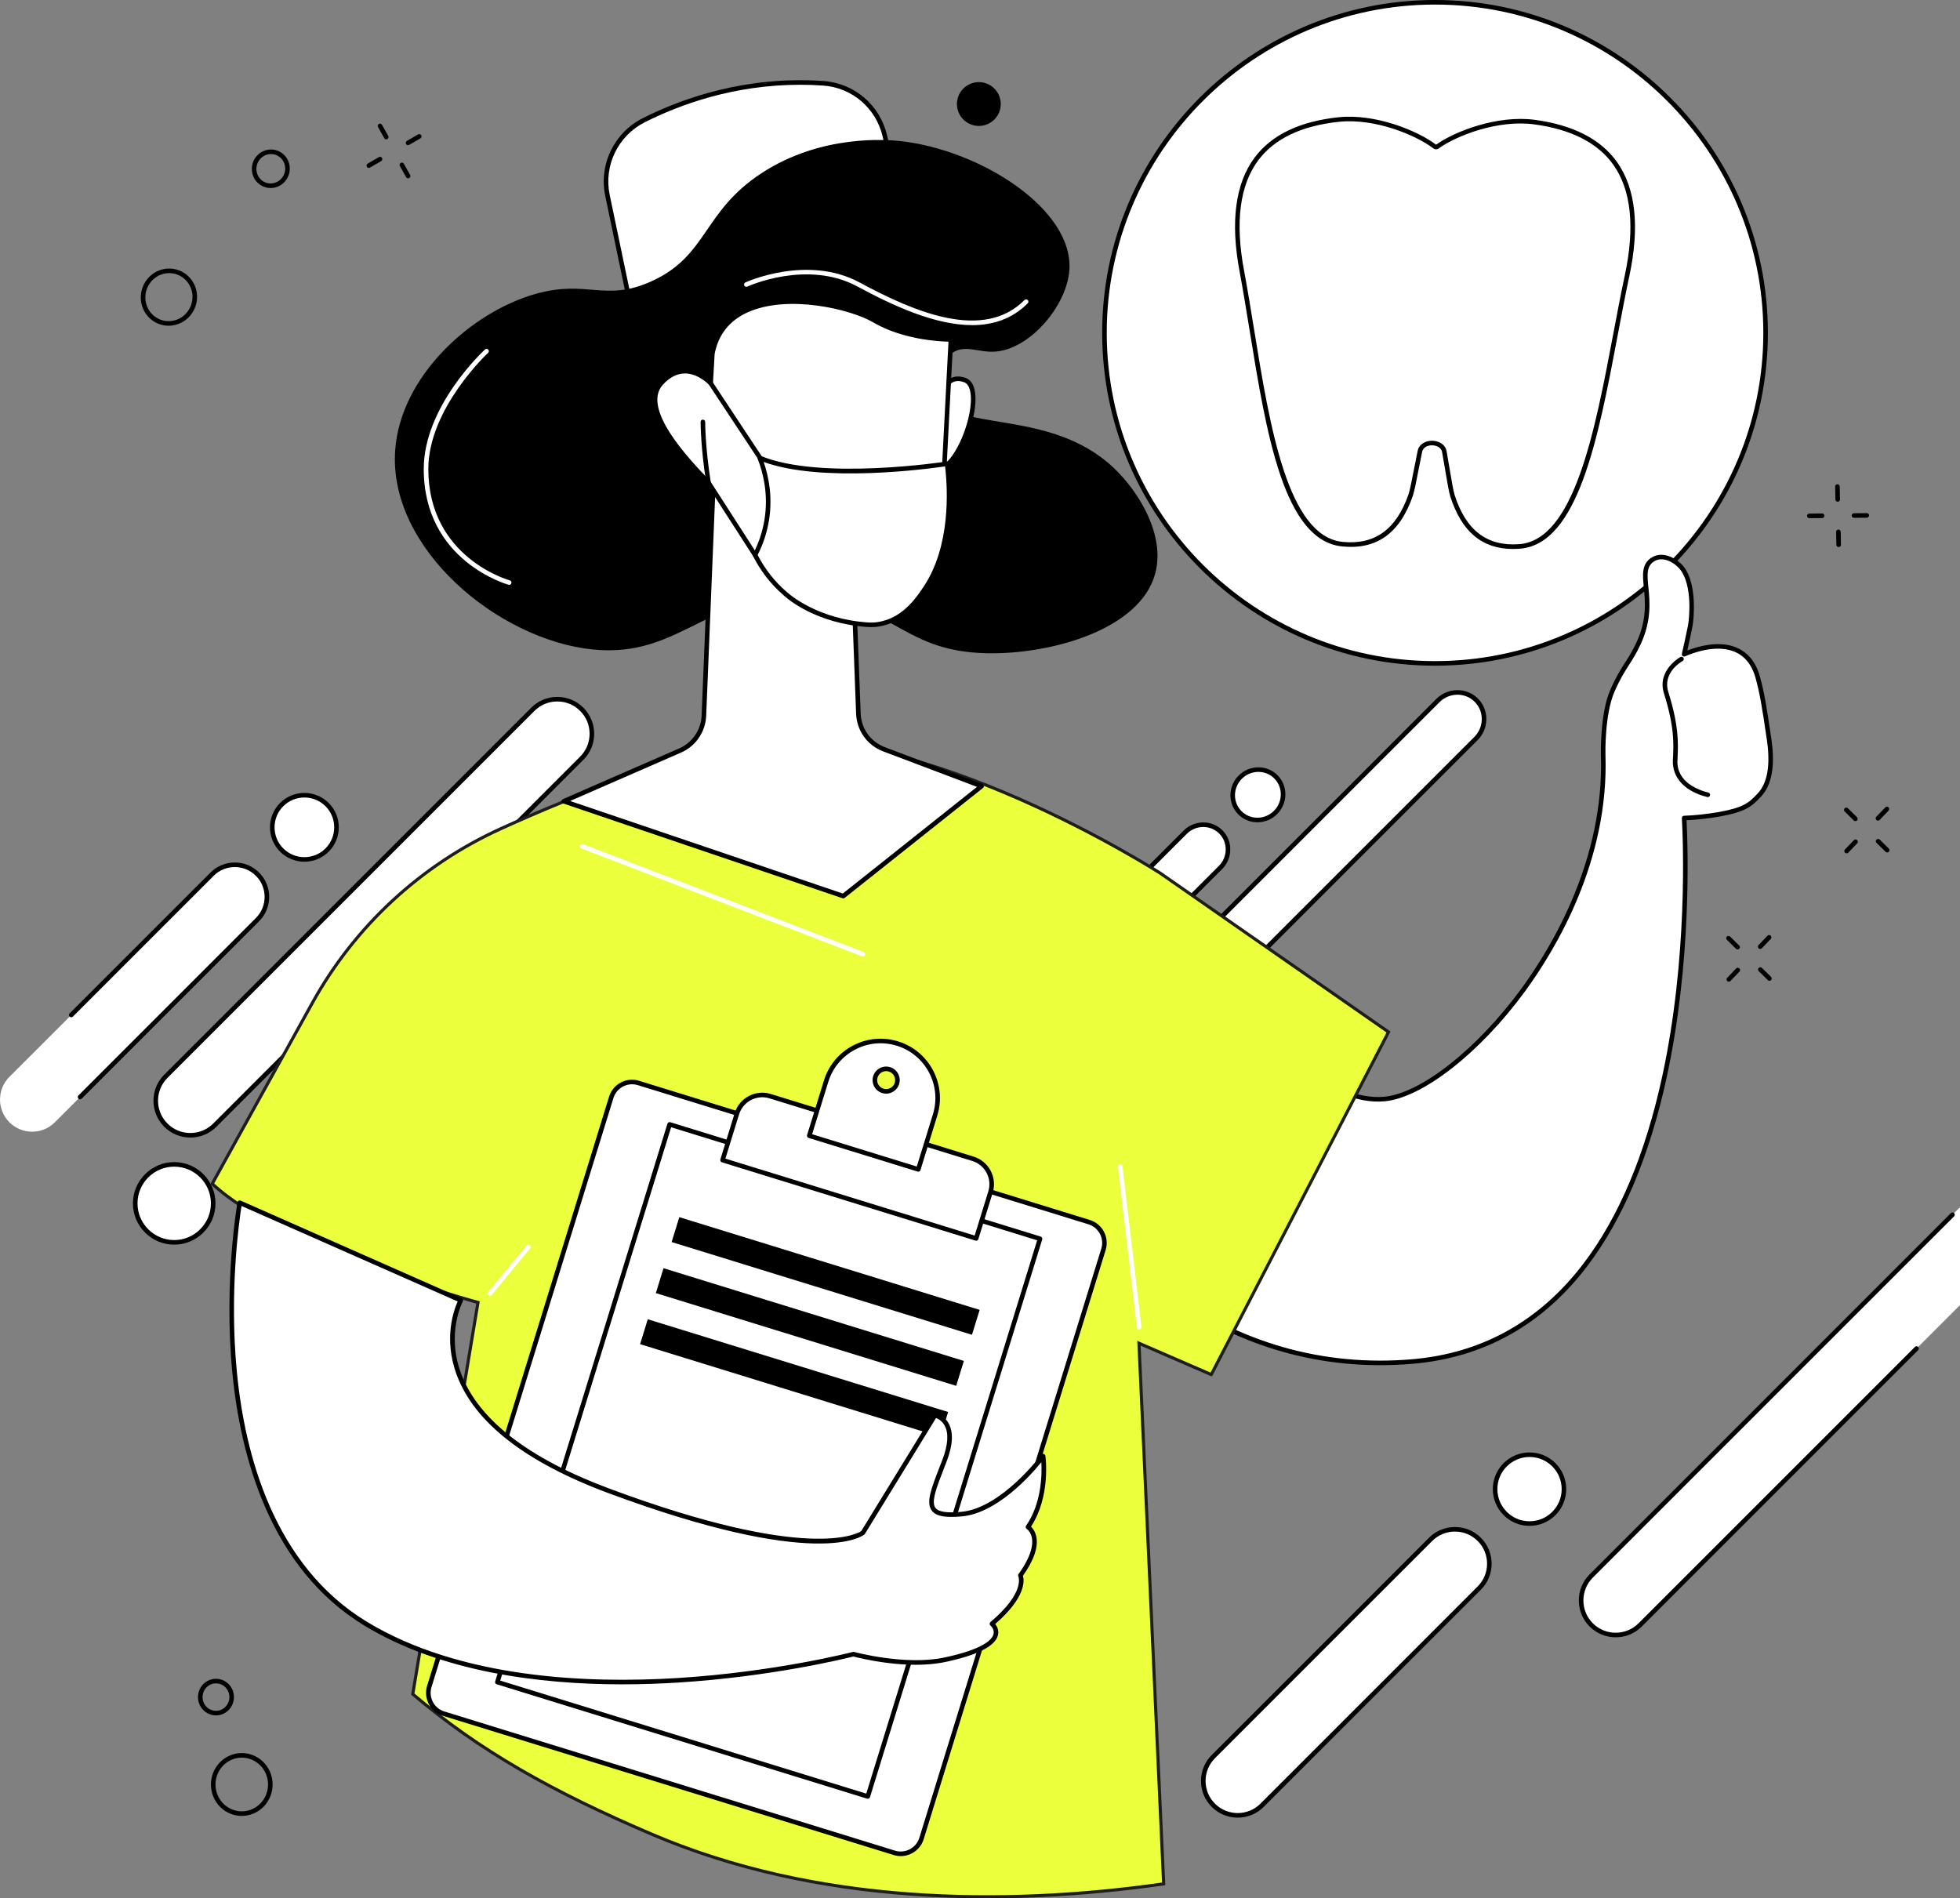
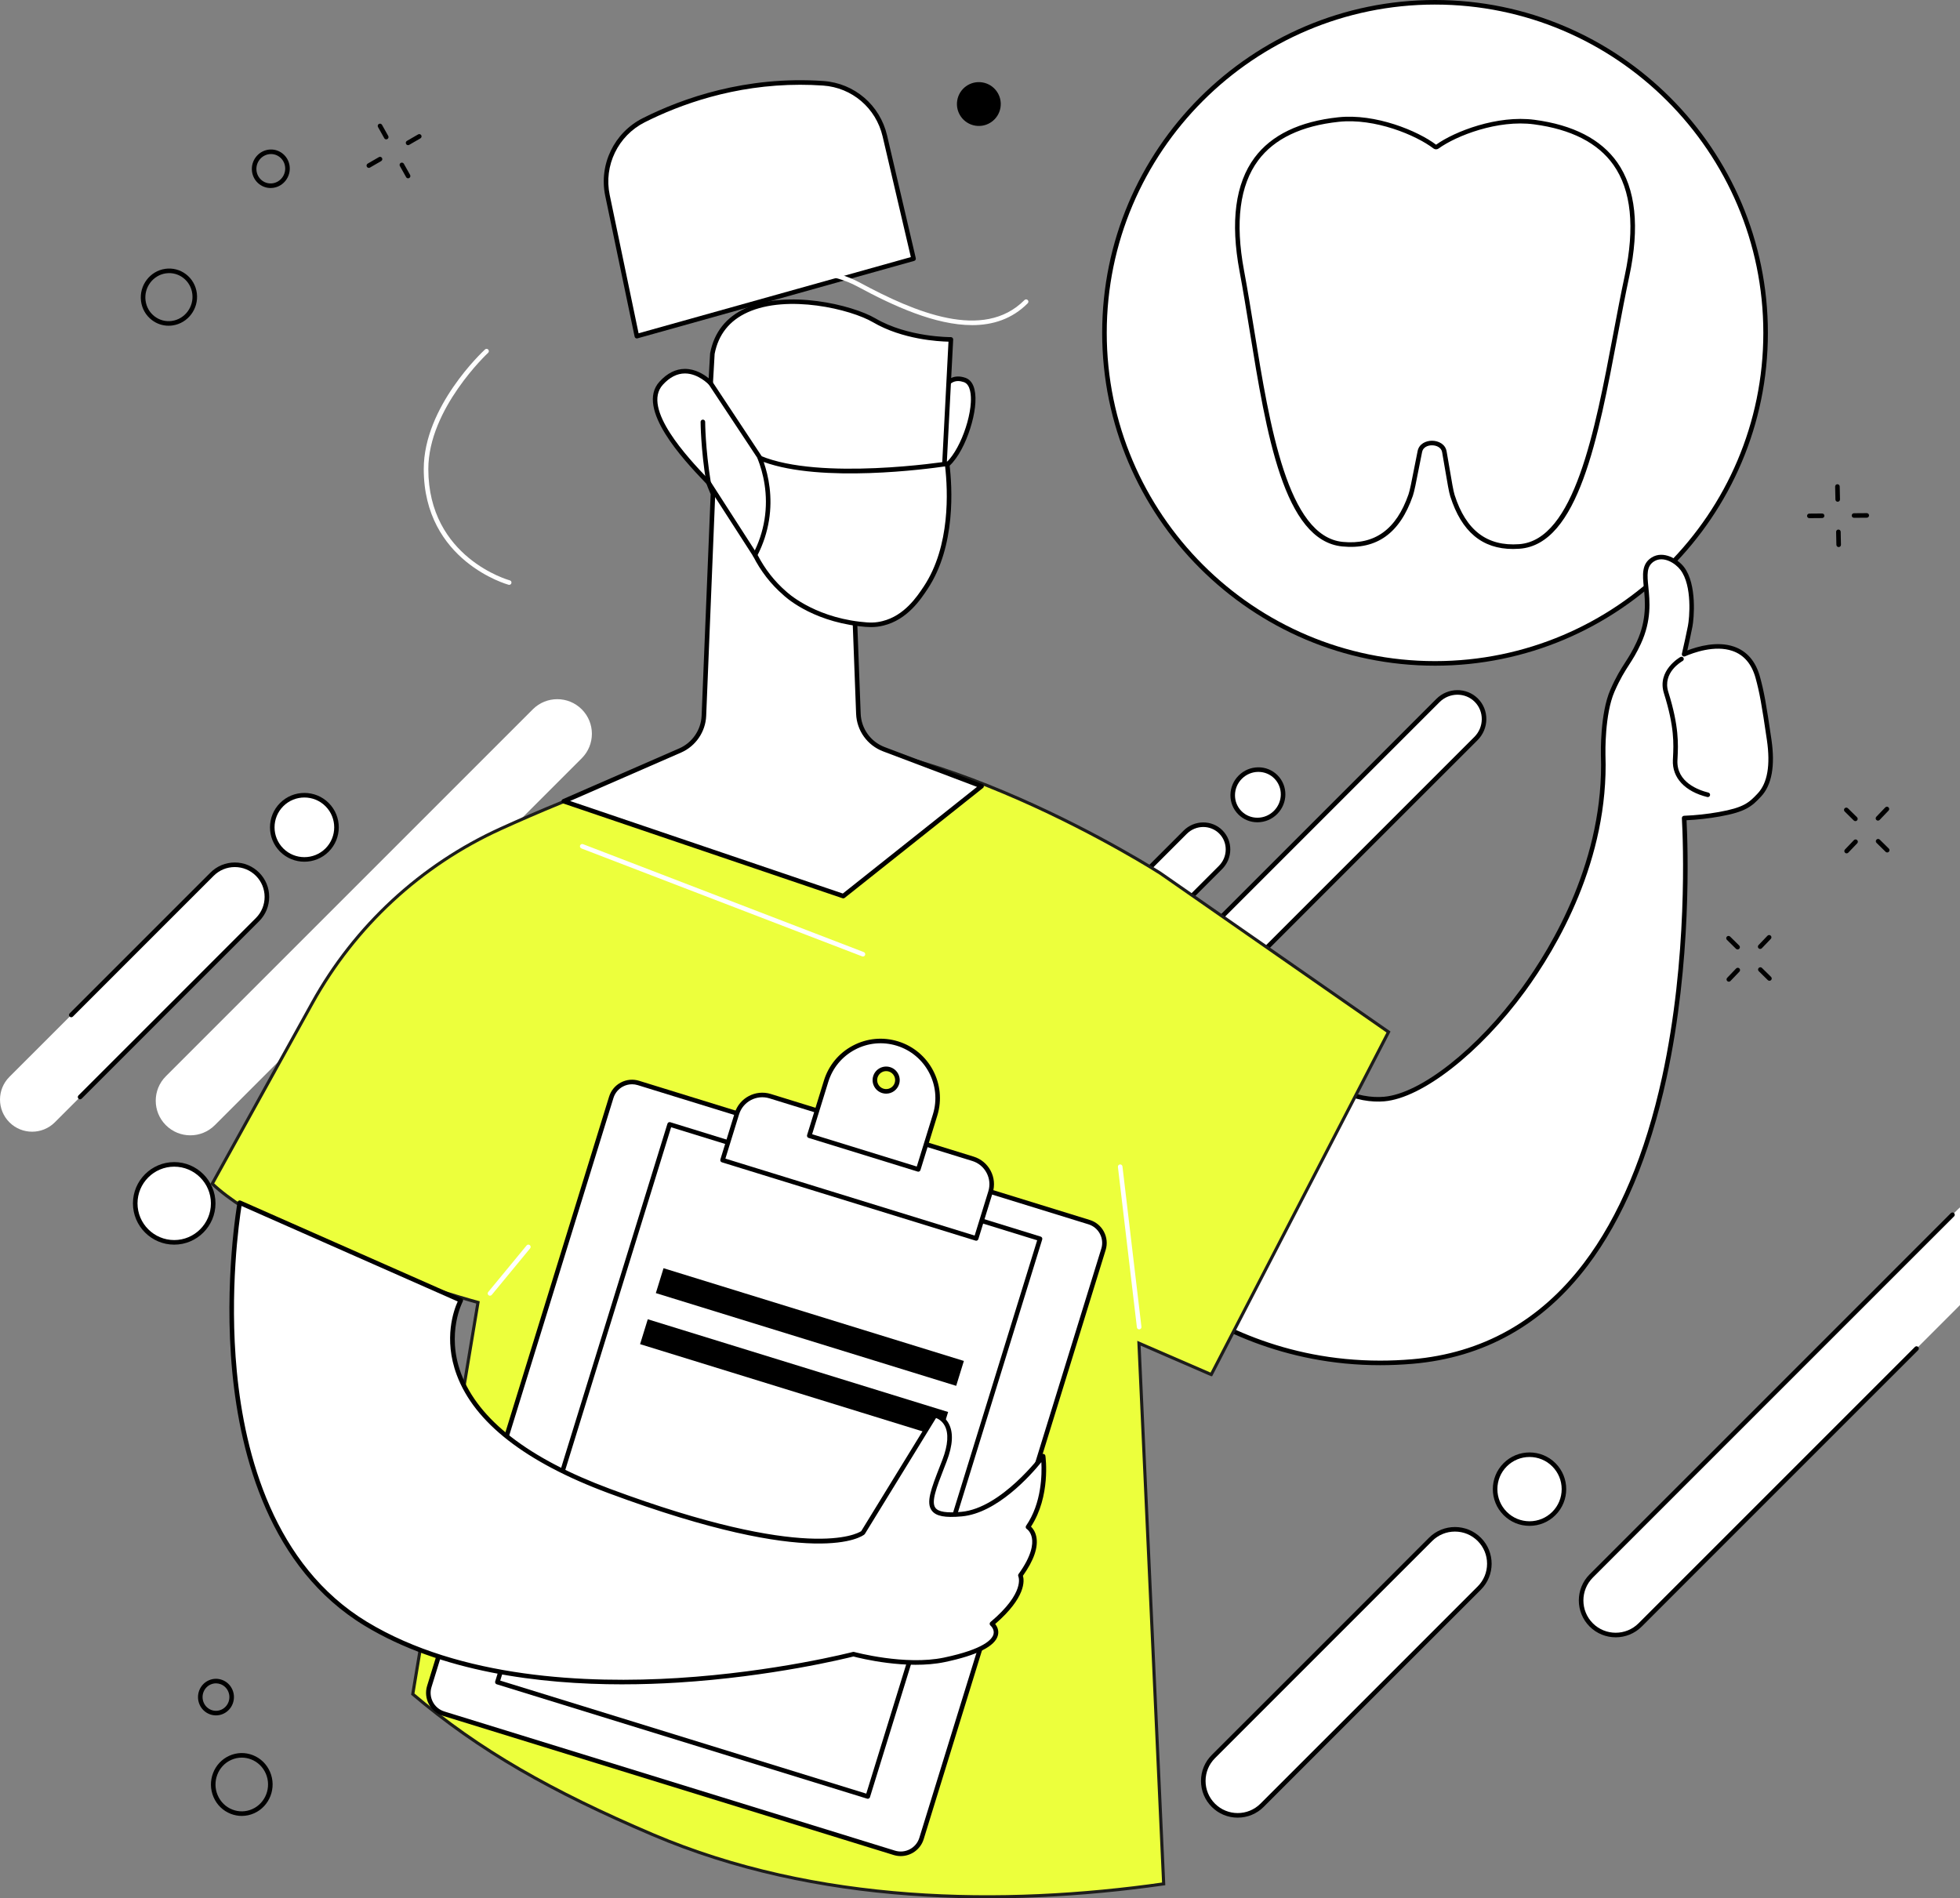
<svg xmlns="http://www.w3.org/2000/svg" id="_лой_2" viewBox="0 0 1890.89 1831.5">
  <rect x="0" y="0" width="1890.89" height="1831.5" fill="#808080" stroke="none" />
  <defs>
    <style>.cls-1{fill:#fff;}.cls-2{fill:#ecff3c;stroke:#1d1d1b;stroke-miterlimit:10;stroke-width:3px;}</style>
  </defs>
  <g id="Illustration">
    <g id="Private_dentistry">
      <g>
        <g>
          <g>
            <path class="cls-1" d="M1387.23,675.86l-280.27,280.27c-10.32,10.32-10.48,26.9-.35,37.02,10.13,10.13,26.7,9.97,37.02-.35l280.27-280.27c10.32-10.32,10.48-26.9,.35-37.02-10.13-10.13-26.7-9.97-37.02,.35Z" />
            <path d="M1124.79,1002.83c-7.18,0-14.32-2.7-19.74-8.12-10.97-10.97-10.81-28.97,.35-40.14l280.27-280.27c11.16-11.16,29.17-11.32,40.14-.35,10.97,10.97,10.81,28.97-.35,40.14l-280.27,280.27c-5.65,5.65-13.04,8.48-20.39,8.48Zm281.27-332.6c-6.22,0-12.49,2.4-17.28,7.19l-280.27,280.27c-9.44,9.45-9.6,24.66-.35,33.91,9.25,9.25,24.46,9.09,33.91-.35l280.27-280.27c9.45-9.44,9.6-24.65,.35-33.91-4.56-4.56-10.57-6.84-16.63-6.84Zm-18.84,5.63h0Z" />
          </g>
          <g>
            <g>
              <path class="cls-1" d="M1143.37,802.93l-154.8,154.8c-9.58,9.58-9.73,24.97-.33,34.37,9.4,9.4,24.79,9.25,34.37-.33l154.8-154.8c9.58-9.58,9.73-24.97,.33-34.37-9.4-9.4-24.79-9.25-34.37,.33Z" />
              <path d="M1005.13,1001.26c-6.99,0-13.53-2.69-18.44-7.6-4.97-4.97-7.67-11.61-7.6-18.7,.07-7.07,2.88-13.75,7.93-18.79l154.8-154.8c10.43-10.43,27.24-10.57,37.49-.33,4.97,4.97,7.67,11.61,7.6,18.7-.07,7.07-2.88,13.75-7.93,18.79l-154.8,154.8c-5.05,5.05-11.72,7.86-18.79,7.93-.09,0-.17,0-.26,0Zm155.73-203.4c-5.74,0-11.52,2.21-15.93,6.63l-154.8,154.8c-4.22,4.22-6.58,9.81-6.64,15.72-.06,5.9,2.18,11.41,6.31,15.54,4.13,4.13,9.64,6.3,15.54,6.31,5.91-.06,11.49-2.41,15.72-6.64l154.8-154.8c4.22-4.22,6.58-9.81,6.64-15.72,.06-5.9-2.18-11.41-6.31-15.54s-9.75-6.3-15.33-6.3Z" />
            </g>
            <g>
              <path class="cls-1" d="M1230.9,749.45c9.4,9.4,9.25,24.79-.33,34.37-9.58,9.58-24.97,9.73-34.37,.33-9.4-9.4-9.25-24.79,.33-34.37,9.58-9.58,24.97-9.73,34.37-.33Z" />
              <path d="M1213.08,793.31c-6.99,0-13.53-2.69-18.44-7.6-4.97-4.97-7.67-11.61-7.6-18.7,.07-7.07,2.88-13.75,7.93-18.79,5.04-5.05,11.72-7.86,18.79-7.93,7.02-.12,13.73,2.63,18.7,7.6,10.25,10.25,10.1,27.06-.33,37.49-5.05,5.05-11.72,7.86-18.79,7.93-.09,0-.17,0-.26,0Zm.94-48.61c-.07,0-.14,0-.22,0-5.91,.06-11.49,2.41-15.72,6.64s-6.58,9.81-6.64,15.72c-.06,5.9,2.18,11.41,6.31,15.54s9.51,6.31,15.32,6.31c.07,0,.14,0,.22,0,5.91-.06,11.49-2.41,15.72-6.64,8.71-8.71,8.86-22.73,.33-31.26-4.07-4.07-9.51-6.31-15.32-6.31Z" />
            </g>
          </g>
        </g>
        <g>
          <g>
            <path class="cls-1" d="M514.03,684.33l-354.01,354.01c-13.04,13.04-13.04,34.17,0,47.21,13.04,13.04,34.17,13.04,47.21,0l354.01-354.01c13.04-13.04,13.04-34.17,0-47.21-13.04-13.04-34.17-13.04-47.21,0Z" />
-             <path d="M183.63,1097.5c-9.11,0-18.22-3.47-25.16-10.4-13.87-13.87-13.87-36.45,0-50.32l354.01-354.01c6.72-6.72,15.66-10.42,25.16-10.42s18.44,3.7,25.16,10.42c6.72,6.72,10.42,15.66,10.42,25.16s-3.7,18.44-10.42,25.16l-354.01,354.01c-6.94,6.94-16.05,10.4-25.16,10.4Zm354.01-420.75c-8.33,0-16.16,3.24-22.05,9.13l-354.01,354.01c-12.16,12.16-12.16,31.94,0,44.09,12.16,12.16,31.94,12.15,44.09,0l354.01-354.01c5.89-5.89,9.13-13.72,9.13-22.05s-3.24-16.16-9.13-22.05c-5.89-5.89-13.72-9.13-22.05-9.13Z" />
          </g>
          <g>
            <path class="cls-1" d="M204.6,843.41L9.08,1038.93c-12.1,12.1-12.1,31.73,0,43.83,12.1,12.1,31.73,12.1,43.83,0l195.52-195.52c12.1-12.1,12.1-31.73,0-43.83-12.1-12.1-31.73-12.1-43.83,0Z" />
            <path d="M77.26,1060.61c-.56,0-1.13-.22-1.56-.65-.86-.86-.86-2.25,0-3.12l171.17-171.17c11.22-11.23,11.22-29.49,0-40.72-5.44-5.44-12.67-8.43-20.36-8.43s-14.92,2.99-20.36,8.43l-135.84,135.84c-.86,.86-2.25,.86-3.12,0s-.86-2.25,0-3.12l135.84-135.84c6.27-6.27,14.61-9.72,23.47-9.72s17.2,3.45,23.47,9.72c6.27,6.27,9.72,14.61,9.72,23.47s-3.45,17.2-9.72,23.47l-171.17,171.17c-.43,.43-.99,.65-1.56,.65Z" />
            <g>
              <circle class="cls-1" cx="293.65" cy="798.18" r="30.99" transform="translate(-462.53 408.93) rotate(-42.56)" />
              <path d="M293.65,831.36c-8.5,0-17-3.23-23.47-9.71-12.94-12.94-12.94-34,0-46.95,12.94-12.94,34-12.94,46.95,0,12.94,12.94,12.94,34,0,46.95-6.47,6.47-14.97,9.71-23.47,9.71Zm0-61.96c-7.37,0-14.75,2.81-20.36,8.42-11.22,11.23-11.22,29.49,0,40.72,11.23,11.22,29.49,11.22,40.72,0,11.22-11.23,11.22-29.49,0-40.72-5.61-5.61-12.99-8.42-20.36-8.42Z" />
            </g>
          </g>
        </g>
        <path class="cls-1" d="M1890.89,1164.86c-.6,.52-1.2,1.03-1.76,1.59l-354.01,354.01c-13.03,13.04-13.04,34.17,0,47.21,13.04,13.04,34.17,13.03,47.21,0l308.56-308.57v-94.24Z" />
        <path d="M1558.72,1579.63c-9.11,0-18.22-3.47-25.16-10.41-13.87-13.87-13.87-36.45,0-50.32l348.51-348.51c.86-.86,2.25-.86,3.12,0s.86,2.25,0,3.12l-348.51,348.51c-12.15,12.16-12.15,31.94,0,44.09,12.16,12.16,31.94,12.15,44.09,0l266.64-266.64c.86-.86,2.25-.86,3.12,0s.86,2.25,0,3.12l-266.64,266.64c-6.94,6.94-16.05,10.41-25.16,10.41Z" />
        <g>
          <g>
            <path class="cls-1" d="M1380.15,1485.15l-209.56,209.56c-12.97,12.97-12.97,34.01,0,46.98,12.97,12.97,34.01,12.97,46.98,0l209.56-209.56c12.97-12.97,12.97-34.01,0-46.98-12.97-12.97-34.01-12.97-46.98,0Z" />
            <path d="M1194.07,1753.62c-9.46,0-18.36-3.68-25.05-10.37s-10.37-15.59-10.37-25.05,3.68-18.36,10.38-25.05l209.56-209.56c13.81-13.81,36.29-13.81,50.09,0,13.81,13.81,13.81,36.28,0,50.09l-209.56,209.56c-6.69,6.69-15.59,10.37-25.05,10.37Zm209.56-276c-8.28,0-16.07,3.23-21.93,9.08l-209.56,209.56c-5.86,5.86-9.08,13.65-9.08,21.93s3.23,16.07,9.08,21.93c12.09,12.09,31.77,12.09,43.86,0l209.56-209.56c5.86-5.86,9.08-13.65,9.08-21.93s-3.23-16.07-9.08-21.93c-5.86-5.86-13.65-9.08-21.93-9.08Z" />
          </g>
          <g>
            <path class="cls-1" d="M1499.09,1413.19c12.97,12.97,12.97,34.01,0,46.98-12.97,12.97-34.01,12.97-46.98,0-12.97-12.97-12.97-34.01,0-46.98,12.97-12.97,34.01-12.97,46.98,0Z" />
            <path d="M1475.6,1472.1c-9.46,0-18.36-3.68-25.05-10.38-13.81-13.81-13.81-36.28,0-50.09,13.81-13.81,36.29-13.81,50.09,0,13.81,13.81,13.81,36.28,0,50.09-6.69,6.69-15.59,10.38-25.05,10.38Zm0-66.44c-8.28,0-16.07,3.23-21.93,9.08-5.86,5.86-9.08,13.65-9.08,21.93s3.23,16.07,9.08,21.93c5.86,5.86,13.65,9.08,21.93,9.08s16.07-3.23,21.93-9.08c5.86-5.86,9.08-13.65,9.08-21.93s-3.23-16.07-9.08-21.93c-5.86-5.86-13.65-9.08-21.93-9.08Z" />
          </g>
        </g>
      </g>
      <g>
        <g>
          <path d="M393.68,140.04c-.76,0-1.5-.39-1.91-1.1-.61-1.05-.25-2.4,.8-3.01l10.81-6.26c1.05-.61,2.4-.25,3.01,.8,.61,1.05,.25,2.4-.8,3.01l-10.81,6.26c-.35,.2-.73,.3-1.1,.3Z" />
          <path d="M355.83,161.96c-.76,0-1.5-.39-1.91-1.1-.61-1.05-.25-2.4,.8-3.01l10.81-6.26c1.06-.61,2.4-.25,3.01,.8,.61,1.05,.25,2.4-.8,3.01l-10.81,6.26c-.35,.2-.73,.3-1.1,.3Z" />
          <path d="M372.63,134.45c-.77,0-1.52-.41-1.92-1.13l-6.02-10.74c-.6-1.06-.22-2.4,.84-3,1.06-.59,2.41-.22,3,.84l6.02,10.74c.6,1.06,.22,2.4-.84,3-.34,.19-.71,.28-1.08,.28Z" />
          <path d="M393.72,172.03c-.77,0-1.52-.4-1.92-1.13l-6.02-10.74c-.6-1.06-.22-2.4,.84-3,1.06-.6,2.41-.22,3,.84l6.02,10.74c.6,1.06,.22,2.4-.84,3-.34,.19-.71,.28-1.08,.28Z" />
        </g>
        <g>
          <path d="M1811.75,791.72c-.55,0-1.1-.2-1.52-.61-.88-.84-.91-2.24-.07-3.12l8.64-9.02c.84-.88,2.24-.91,3.12-.07,.88,.84,.91,2.24,.07,3.12l-8.64,9.02c-.43,.45-1.01,.68-1.59,.68Z" />
          <path d="M1781.49,823.3c-.55,0-1.1-.2-1.52-.61-.88-.84-.91-2.24-.07-3.12l8.64-9.02c.84-.88,2.24-.91,3.12-.07,.88,.84,.91,2.24,.07,3.12l-8.64,9.02c-.43,.45-1.01,.68-1.59,.68Z" />
          <path d="M1789.97,792.2c-.56,0-1.12-.21-1.55-.63l-8.77-8.64c-.87-.85-.88-2.25-.02-3.12,.85-.87,2.25-.88,3.12-.02l8.77,8.64c.87,.85,.88,2.25,.02,3.12-.43,.44-1,.66-1.57,.66Z" />
          <path d="M1820.68,822.43c-.56,0-1.12-.21-1.55-.63l-8.78-8.64c-.87-.85-.88-2.25-.02-3.12,.86-.87,2.25-.88,3.12-.02l8.77,8.64c.87,.85,.88,2.25,.02,3.12-.43,.44-1,.66-1.57,.66Z" />
        </g>
        <g>
          <path d="M1772.9,484.07c-1.2,0-2.18-.96-2.2-2.16l-.27-12.49c-.03-1.22,.94-2.22,2.16-2.25,1.27,.01,2.22,.94,2.25,2.16l.27,12.49c.03,1.22-.94,2.22-2.16,2.25h-.05Z" />
          <path d="M1773.84,527.8c-1.2,0-2.18-.96-2.2-2.16l-.27-12.49c-.03-1.22,.94-2.22,2.16-2.25,1.23-.03,2.22,.94,2.25,2.16l.27,12.49c.03,1.22-.94,2.22-2.16,2.25h-.05Z" />
          <path d="M1745.54,499.91c-1.21,0-2.19-.97-2.2-2.19,0-1.22,.97-2.21,2.19-2.22l12.31-.1h.02c1.21,0,2.19,.97,2.2,2.19,0,1.22-.97,2.21-2.19,2.22l-12.31,.1h-.02Z" />
          <path d="M1788.63,499.57c-1.21,0-2.19-.97-2.2-2.19,0-1.22,.97-2.21,2.19-2.22l12.31-.1c1.25-.01,2.21,.97,2.22,2.19,0,1.22-.97,2.21-2.19,2.22l-12.31,.1h-.02Z" />
        </g>
        <path d="M162.65,314.25c-5.82,0-11.44-1.89-16.15-5.49-5.82-4.45-9.54-10.96-10.47-18.33-1.89-15.05,8.63-28.99,23.46-31.08,7.14-1,14.22,.85,19.94,5.22,5.82,4.45,9.54,10.96,10.47,18.33,1.89,15.05-8.63,28.99-23.46,31.08-1.27,.18-2.53,.27-3.79,.27Zm-2.54-50.54c-12.46,1.76-21.3,13.49-19.7,26.17,.78,6.19,3.89,11.65,8.77,15.38,4.78,3.65,10.69,5.2,16.64,4.36,12.46-1.76,21.3-13.49,19.71-26.16-.78-6.19-3.89-11.65-8.77-15.38-4.78-3.65-10.69-5.2-16.65-4.36Z" />
        <path d="M208.36,1654.96c-2.09,0-4.18-.39-6.19-1.17-4.37-1.7-7.81-5.03-9.69-9.39-3.84-8.89,.15-19.32,8.88-23.24,4.21-1.89,8.89-2.01,13.19-.34,4.37,1.7,7.81,5.03,9.69,9.39,3.84,8.9-.15,19.32-8.88,23.24-2.24,1.01-4.62,1.51-7,1.51Zm0-30.91c-1.77,0-3.53,.38-5.19,1.12-6.55,2.94-9.53,10.78-6.64,17.48,1.41,3.27,3.98,5.76,7.24,7.03,3.19,1.24,6.66,1.15,9.79-.25,6.55-2.94,9.53-10.78,6.64-17.48-1.41-3.27-3.98-5.76-7.24-7.03-1.49-.58-3.04-.87-4.59-.87Z" />
        <path d="M233.26,1751.96c-3.58,0-7.17-.67-10.61-2.01-7.5-2.91-13.41-8.64-16.64-16.13-6.59-15.29,.24-33.2,15.24-39.94,7.21-3.24,15.24-3.45,22.61-.59,7.5,2.92,13.41,8.64,16.63,16.13,6.6,15.29-.24,33.2-15.24,39.94-3.84,1.73-7.91,2.59-11.99,2.59Zm-.02-56.25c-3.47,0-6.93,.74-10.19,2.2-12.81,5.75-18.64,21.08-13,34.17,2.76,6.39,7.8,11.28,14.19,13.76,6.26,2.43,13.08,2.25,19.21-.5,12.81-5.75,18.64-21.08,13-34.17-2.76-6.39-7.8-11.28-14.19-13.76-2.92-1.14-5.97-1.7-9.02-1.7Zm-11.09,.19h0Z" />
        <path d="M261.05,181.39c-3.92,0-7.72-1.28-10.89-3.7-3.92-3-6.43-7.39-7.05-12.35-1.27-10.13,5.82-19.52,15.81-20.93,4.82-.68,9.59,.57,13.45,3.52,3.92,3,6.43,7.39,7.05,12.35,1.27,10.13-5.82,19.52-15.8,20.93-.86,.12-1.71,.18-2.56,.18Zm-1.53-32.62c-7.62,1.07-13.02,8.26-12.05,16.01,.48,3.78,2.38,7.12,5.36,9.4,2.91,2.23,6.52,3.18,10.16,2.66,7.62-1.07,13.02-8.26,12.05-16.01-.48-3.78-2.38-7.12-5.36-9.4-2.91-2.23-6.52-3.17-10.16-2.66Z" />
        <g>
          <path d="M1698.11,915.52c-.55,0-1.1-.2-1.52-.61-.88-.84-.91-2.24-.07-3.12l8.64-9.02c.84-.88,2.24-.91,3.12-.07,.88,.84,.91,2.24,.07,3.12l-8.64,9.02c-.43,.45-1.01,.68-1.59,.68Z" />
          <path d="M1667.86,947.1c-.55,0-1.1-.2-1.52-.61-.88-.84-.91-2.24-.07-3.12l8.64-9.02c.84-.88,2.24-.91,3.12-.07,.88,.84,.91,2.24,.07,3.12l-8.64,9.02c-.43,.45-1.01,.68-1.59,.68Z" />
          <path d="M1676.34,916c-.56,0-1.12-.21-1.55-.63l-8.77-8.64c-.87-.85-.88-2.25-.02-3.12,.85-.87,2.25-.88,3.12-.02l8.77,8.64c.87,.85,.88,2.25,.02,3.12-.43,.44-1,.66-1.57,.66Z" />
          <path d="M1707.05,946.23c-.56,0-1.12-.21-1.55-.63l-8.77-8.64c-.87-.85-.88-2.25-.02-3.12,.86-.87,2.25-.88,3.12-.02l8.77,8.64c.87,.85,.88,2.25,.02,3.12-.43,.44-1,.66-1.57,.66Z" />
        </g>
        <g>
          <circle class="cls-1" cx="168.07" cy="1160.98" r="37.62" transform="translate(-985.65 948.73) rotate(-71.34)" />
          <path d="M168.07,1200.8c-21.96,0-39.82-17.86-39.82-39.82s17.86-39.82,39.82-39.82,39.82,17.86,39.82,39.82-17.86,39.82-39.82,39.82Zm0-75.24c-19.53,0-35.41,15.89-35.41,35.41s15.89,35.41,35.41,35.41,35.41-15.89,35.41-35.41-15.89-35.41-35.41-35.41Z" />
        </g>
        <circle cx="944.3" cy="100.36" r="21.14" transform="translate(693.97 1016.39) rotate(-80.78)" />
      </g>
      <g>
        <g>
          <circle class="cls-1" cx="1384.43" cy="321.12" r="318.92" transform="translate(178.42 1072.99) rotate(-45)" />
          <path d="M1384.43,642.24c-177.07,0-321.12-144.05-321.12-321.12S1207.36,0,1384.43,0s321.12,144.05,321.12,321.12-144.05,321.12-321.12,321.12Zm0-637.84c-174.64,0-316.71,142.08-316.71,316.71s142.08,316.71,316.71,316.71,316.72-142.08,316.72-316.71S1559.06,4.41,1384.43,4.41Z" />
        </g>
        <g>
          <path class="cls-1" d="M1480.17,117.77c-33.83-4.49-74.64,10.03-93.64,23.76h-.01c-.62,.46-1.58,.44-2.19-.02h-.01c-18.64-14.23-59.06-29.79-93-26.17-59.11,6.3-113.68,37.22-93.3,146.01,20.13,107.47,31.29,257.17,97.15,263.66,40.21,3.96,57.12-22.44,65.78-47.34,2.04-5.87,5.14-24.07,8.89-42.2,2.25-10.91,21.62-10.66,23.59,.3,3.28,18.22,5.91,36.5,7.8,42.41,8.02,25.12,24.24,51.94,64.54,49.02,66.01-4.79,81.02-154.15,103.91-261.07,23.17-108.23-30.58-140.55-89.51-148.37Z" />
          <path d="M1459.7,529.64c-29.84,0-49.68-16.67-60.57-50.78-1.31-4.12-2.87-13.4-4.85-25.14-.94-5.56-1.94-11.56-3.02-17.55-.8-4.44-5.37-6.49-9.55-6.54-4.26-.11-8.8,1.87-9.72,6.29-1.23,5.97-2.4,11.94-3.48,17.48-2.28,11.68-4.07,20.91-5.49,24.99-12.56,36.12-34.81,52.09-68.07,48.81-56.43-5.56-73.18-108.66-89.38-208.36-3.26-20.04-6.33-38.97-9.72-57.09-8.96-47.82-4.08-84.72,14.49-109.67,16.27-21.86,43.44-34.96,80.75-38.93,35.98-3.84,76.73,13.11,94.36,26.45,17.98-12.88,59.15-28.77,95.01-24.01,37.2,4.93,64.02,18.73,79.72,41,17.92,25.42,21.84,62.44,11.66,110.01-3.86,18.02-7.42,36.87-11.19,56.82-18.76,99.25-38.16,201.88-94.71,205.99-2.12,.15-4.2,.23-6.23,.23Zm-78.16-104.42c.08,0,.15,0,.22,0,5.99,.08,12.59,3.25,13.83,10.16,1.08,6.01,2.09,12.02,3.03,17.6,1.87,11.12,3.48,20.72,4.7,24.53,10.92,34.21,31.3,49.74,62.28,47.49,53.17-3.86,73.11-109.34,90.7-202.41,3.78-19.98,7.34-38.85,11.21-56.92,9.92-46.32,6.23-82.17-10.95-106.55-14.96-21.23-40.77-34.41-76.7-39.17-34.8-4.61-74.75,10.87-92.04,23.35-.03,.02-.07,.05-.1,.07-1.34,.97-3.37,.94-4.75-.11-16.96-12.93-56.53-29.46-91.44-25.74-36.04,3.84-62.17,16.35-77.68,37.18-17.81,23.93-22.41,59.67-13.69,106.23,3.4,18.17,6.48,37.12,9.74,57.19,15.19,93.49,32.4,199.45,85.46,204.68,30.92,3.04,51.69-11.96,63.48-45.87,1.32-3.78,3.18-13.33,5.33-24.39,1.08-5.56,2.25-11.55,3.49-17.53,1.4-6.79,7.93-9.81,13.86-9.81Z" />
        </g>
      </g>
      <g>
        <g>
          <g>
            <g>
              <path class="cls-1" d="M1706.8,713.83c-5.03-34.55-7.18-46.37-10.99-60.24-3.93-14.29-11.92-23.6-23.76-27.68-16.72-5.76-36.9,.74-47.32,5.3,2.1-9.06,4.4-19.67,5.86-27.04,1.42-7.18,4.52-39.65-7.61-55.64-5.49-7.24-18.28-15.05-28.31-8.84-8.75,5.42-7.8,14.93-6.6,26.97,1.32,13.26,3.14,31.42-7.04,53.49-4.17,9.04-7.64,14.44-11.31,20.16-4.25,6.61-8.64,13.44-14.17,26.12-9.75,22.35-8.94,60.22-8.9,61.86,3.49,100.8-46.88,185.43-77.22,226.91-43.03,58.83-98.18,102.07-134.1,105.15-23.74,2.03-61.89-7.31-108.81-63.39-.59-.71-1.45-1.13-2.37-1.18-.92-.05-1.81,.29-2.47,.93l-172.88,168.36c-1.13,1.1-1.33,2.86-.46,4.18,.27,.41,27.22,41.02,79.14,78.83,43.2,31.47,112.19,66.84,204.03,66.84,10.03,0,20.34-.42,30.91-1.32,68.31-5.79,124.63-37.33,167.39-93.75,34.03-44.9,59.54-105.57,75.82-180.31,25.11-115.25,20.28-229.32,19.12-250.26,11.31-.44,22.71-1.67,33.9-3.67,24.5-4.37,30.16-9.43,38.8-18.73,9.78-10.52,12.92-28.36,9.33-53.02Z" />
              <path d="M1331.52,1317.1c-93.39,0-163.21-36.57-205.33-67.26-52.1-37.95-79.41-78.99-79.68-79.4-1.44-2.2-1.12-5.13,.76-6.97l172.88-168.36c1.09-1.06,2.6-1.63,4.12-1.55,1.53,.08,2.97,.8,3.95,1.97,46.31,55.35,83.71,64.6,106.93,62.61,35.33-3.03,89.82-45.9,132.51-104.26,30.17-41.25,80.26-125.39,76.8-225.53-.04-1.64-.88-39.99,9.08-62.81,5.6-12.85,10.04-19.75,14.33-26.43,3.63-5.65,7.06-10.99,11.16-19.89,9.92-21.52,8.14-39.33,6.85-52.34-1.23-12.3-2.29-22.92,7.63-29.07,11.19-6.93,25.25,1.5,31.23,9.38,12.62,16.64,9.47,50.03,8.02,57.4-1.22,6.16-3.07,14.81-4.92,22.96,10.21-3.94,28.85-9.27,44.94-3.73,12.57,4.33,21.03,14.15,25.16,29.18,3.84,13.97,6,25.84,11.05,60.5h0c3.69,25.35,.36,43.8-9.9,54.84-8.98,9.66-14.83,14.91-40.03,19.4-10.54,1.88-21.29,3.09-31.97,3.6,1.35,26.35,5.08,136.82-19.28,248.63-16.36,75.06-42,136.02-76.22,181.18-43.15,56.94-100,88.78-168.96,94.62-10.39,.88-20.85,1.33-31.1,1.33Zm-107.53-319.15c-.29,0-.56,.11-.77,.31l-172.88,168.36c-.38,.37-.44,.95-.15,1.39,.26,.4,27.18,40.81,78.59,78.26,41.6,30.3,110.53,66.42,202.74,66.42,10.12,0,20.46-.44,30.73-1.31,67.67-5.73,123.46-36.98,165.82-92.89,33.83-44.64,59.21-105.02,75.43-179.45,25-114.76,20.27-228.11,19.07-249.67-.03-.59,.17-1.17,.57-1.61,.4-.44,.95-.7,1.54-.72,11.21-.43,22.52-1.66,33.6-3.63,23.86-4.26,29.03-8.87,37.58-18.06,9.3-10.01,12.25-27.24,8.77-51.2h0c-5.01-34.44-7.16-46.21-10.94-59.97-3.72-13.55-11.24-22.36-22.35-26.19-17.03-5.87-37.65,1.71-45.72,5.23-.76,.33-1.65,.21-2.29-.32-.64-.53-.93-1.38-.74-2.19,2.13-9.21,4.43-19.8,5.84-26.97,1.38-6.99,4.43-38.54-7.21-53.89-5-6.59-16.53-13.79-25.39-8.29-7.59,4.7-6.74,13.16-5.57,24.88,1.35,13.52,3.2,32.02-7.23,54.63-4.23,9.18-7.74,14.64-11.45,20.42-4.2,6.54-8.54,13.29-14.01,25.81-9.57,21.94-8.75,59.34-8.72,60.92,3.51,101.44-47.14,186.56-77.64,228.26-43.38,59.31-99.18,102.92-135.69,106.05-24.27,2.06-63.16-7.37-110.69-64.18-.2-.23-.48-.38-.79-.39-.02,0-.04,0-.06,0Z" />
            </g>
            <path d="M1647.59,769c-.18,0-.35-.02-.53-.06-21.54-5.31-33.95-18.61-33.17-35.58l.12-2.45c.65-13.2,1.46-29.62-8.73-62.01-6.99-22.22,15.64-34.92,15.87-35.05,1.07-.58,2.4-.19,2.99,.87,.59,1.06,.2,2.4-.87,2.99-.81,.44-19.69,11.11-13.79,29.86,10.43,33.13,9.56,50.71,8.93,63.55l-.12,2.43c-.96,21.2,20.54,28.81,29.83,31.1,1.18,.29,1.9,1.49,1.61,2.67-.25,1-1.15,1.68-2.14,1.68Z" />
          </g>
          <path class="cls-2" d="M1168.54,1326.15l171.03-330.5-220.18-153.2s-231.86-149.08-390.31-124.69c-80,12.32-173.22,48.72-245.92,81.75-77.08,35.02-140.79,93.98-181.8,168.05l-96.6,174.47c67.51,63.2,256.37,114.52,256.37,114.52l-62.91,377.88c63.97,54.29,134.14,94.06,231.43,135.53,157.9,67.29,337.83,69.67,493,47.56l-23.86-521.61,69.73,30.24Z" />
          <path class="cls-1" d="M832.53,922.82c-.26,0-.53-.05-.79-.15l-270.84-104.12c-1.14-.44-1.7-1.71-1.27-2.85,.44-1.14,1.71-1.7,2.85-1.27l270.84,104.12c1.14,.44,1.7,1.71,1.27,2.85-.34,.88-1.17,1.41-2.06,1.41Z" />
          <g>
            <g>
              <path class="cls-1" d="M1050.71,1179.09l-434.77-134.27c-11.07-3.42-22.81,2.78-26.23,13.85l-175.54,568.38c-3.42,11.07,2.78,22.82,13.85,26.23l434.77,134.27c11.07,3.42,22.82-2.78,26.24-13.85l175.53-568.38c3.42-11.07-2.79-22.82-13.86-26.24Z" />
              <path d="M868.98,1790.7c-2.26,0-4.56-.33-6.83-1.03l-434.77-134.27c-12.21-3.77-19.08-16.78-15.31-28.99l175.54-568.38c1.83-5.92,5.85-10.77,11.32-13.66,5.47-2.89,11.75-3.48,17.66-1.65l434.77,134.27c12.21,3.77,19.08,16.78,15.31,28.99l-175.54,568.38c-3.07,9.94-12.26,16.34-22.16,16.34Zm-259.25-744.62c-3.02,0-6,.73-8.74,2.18-4.43,2.34-7.69,6.27-9.17,11.06l-175.54,568.38c-3.06,9.89,2.51,20.43,12.4,23.48l434.77,134.27c9.89,3.06,20.43-2.51,23.48-12.4l175.54-568.38c3.06-9.89-2.51-20.43-12.4-23.48l-434.77-134.27c-1.83-.56-3.7-.85-5.56-.85Z" />
            </g>
            <path d="M837.19,1735.41c-.22,0-.43-.03-.65-.1l-357.35-110.36c-.56-.17-1.03-.56-1.3-1.08-.27-.52-.33-1.12-.16-1.68l166.17-538.05c.36-1.16,1.6-1.82,2.76-1.46l357.35,110.36c.56,.17,1.03,.56,1.3,1.08,.27,.52,.33,1.12,.16,1.68l-166.17,538.05c-.29,.95-1.16,1.55-2.1,1.55Zm-354.6-114.02l353.14,109.06,164.87-533.84-353.14-109.06-164.87,533.84Z" />
            <g>
              <g>
                <path class="cls-1" d="M938.64,1117.97l-195.68-60.43c-13.53-4.18-27.89,3.4-32.06,16.93l-13.83,44.77,244.67,75.56,13.83-44.77c4.18-13.53-3.41-27.89-16.93-32.07Z" />
                <path d="M941.75,1197.01c-.22,0-.44-.03-.65-.1l-244.67-75.56c-1.16-.36-1.81-1.59-1.46-2.75l13.83-44.77c4.53-14.67,20.15-22.92,34.82-18.39l195.68,60.43c7.11,2.19,12.93,7.03,16.41,13.6,3.47,6.58,4.18,14.11,1.98,21.22l-13.83,44.77c-.17,.56-.56,1.03-1.08,1.3-.32,.17-.67,.25-1.03,.25Zm-241.92-79.22l240.46,74.26,13.18-42.67c1.85-5.98,1.25-12.33-1.67-17.86-2.92-5.54-7.83-9.6-13.81-11.45l-195.68-60.43c-12.35-3.81-25.49,3.13-29.31,15.48l-13.18,42.67Z" />
              </g>
              <g>
                <path class="cls-1" d="M865.81,1006.79c-29.04-8.97-59.86,7.3-68.83,36.34l-16.24,52.58,105.17,32.48,16.24-52.58c8.97-29.04-7.3-59.85-36.34-68.82Zm-14.1,45.65c-5.74-1.77-8.95-7.86-7.18-13.6,1.77-5.74,7.86-8.95,13.6-7.18,5.74,1.77,8.95,7.86,7.18,13.6-1.77,5.74-7.86,8.95-13.6,7.18Z" />
                <path d="M885.91,1130.4c-.22,0-.44-.03-.65-.1l-105.17-32.48c-1.16-.36-1.81-1.59-1.46-2.76l16.24-52.58c4.51-14.61,14.44-26.59,27.96-33.72,13.52-7.14,29.01-8.58,43.62-4.07,30.15,9.31,47.11,41.42,37.8,71.58l-16.24,52.58c-.17,.56-.56,1.03-1.08,1.3-.32,.17-.67,.25-1.03,.25Zm-102.41-36.14l100.96,31.18,15.59-50.48c8.6-27.83-7.05-57.47-34.89-66.07-13.49-4.16-27.79-2.83-40.26,3.76-12.48,6.59-21.64,17.64-25.81,31.13l-15.59,50.48Zm71.41-39.13c-1.27,0-2.57-.19-3.85-.58-3.34-1.03-6.08-3.3-7.71-6.39-1.63-3.09-1.96-6.63-.93-9.97,1.03-3.34,3.3-6.07,6.39-7.7,3.09-1.63,6.63-1.96,9.97-.93,3.34,1.03,6.07,3.3,7.7,6.39,1.63,3.09,1.96,6.63,.93,9.96-1.73,5.61-6.92,9.22-12.5,9.22Zm-2.55-4.79c2.21,.68,4.56,.46,6.61-.62,2.05-1.08,3.55-2.9,4.23-5.11,.68-2.21,.46-4.56-.62-6.61-1.08-2.05-2.89-3.55-5.11-4.23-2.22-.68-4.56-.47-6.61,.62-2.05,1.08-3.55,2.9-4.24,5.11-.68,2.21-.46,4.56,.62,6.61,1.08,2.05,2.9,3.55,5.11,4.24Z" />
              </g>
            </g>
-             <rect x="783.97" y="1079.46" width="25.14" height="303.25" transform="translate(-614.77 1628.88) rotate(-72.84)" />
            <rect x="768.76" y="1128.71" width="25.14" height="303.25" transform="translate(-672.56 1649.07) rotate(-72.84)" />
            <rect x="753.54" y="1177.97" width="25.14" height="303.25" transform="translate(-730.34 1669.25) rotate(-72.84)" />
          </g>
          <g>
            <path class="cls-1" d="M231.3,1160.34l213.28,94.21s-59.25,108.67,143.23,183.95c202.48,75.28,244.72,40.26,244.72,40.26l69.54-113.29s24.19,4.71,9.15,43.75c-15.04,39.04-23.51,55.22,16.47,51.57,39.98-3.65,78.69-55.9,78.69-55.9,0,0,5.49,39.29-14.64,68.38,0,0,18.3,11.16-7.32,46.66,0,0,8.54,16.35-27.45,46.67,0,0,23.85,20.1-45.75,34.75-38.43,8.09-87.84-5.47-87.84-5.47,0,0-294.9,77.05-470.44-29.28-175.54-106.33-121.64-406.25-121.64-406.25Z" />
            <path d="M600.5,1625.01c-79.97,0-174.94-11.85-248.7-56.53-91.46-55.4-119.92-163.63-127.7-244.68-8.4-87.56,4.9-163.1,5.03-163.85,.12-.67,.54-1.24,1.13-1.56,.6-.32,1.3-.34,1.92-.07l213.27,94.21c.56,.25,1,.72,1.19,1.3,.2,.58,.14,1.22-.15,1.76-.16,.3-16.24,30.71-1.64,69.61,16.72,44.56,65.07,81.98,143.7,111.21,190.15,70.69,238.46,43.33,242.31,40.79l69.31-112.91c.48-.78,1.39-1.19,2.3-1.01,.33,.06,8.14,1.67,12.7,9.92,4.79,8.67,4.15,21.04-1.92,36.79l-2.35,6.07c-7.42,19.11-12.79,32.92-8.44,38.69,2.94,3.9,10.88,5.12,25,3.83,38.55-3.52,76.74-54.51,77.12-55.02,.53-.72,1.45-1.04,2.32-.82,.87,.22,1.51,.94,1.64,1.83,.22,1.61,5.18,39.03-13.88,68.26,1.69,1.64,4.11,4.76,5.12,9.78,2.02,10.03-2.32,22.69-12.91,37.64,1.36,4.63,3.03,20.78-26.75,46.52,1.7,2.16,3.84,6.05,2.62,10.9-2.65,10.55-19.84,19.24-51.09,25.82-36.74,7.74-82.42-3.79-88.31-5.35-7.1,1.8-78.85,19.51-169.24,25.16-16.72,1.04-34.76,1.7-53.62,1.7Zm-367.49-461.51c-2.28,14.35-11.97,82.42-4.51,159.98,7.69,80,35.72,186.79,125.58,241.23,90.19,54.63,212.8,59.63,299.77,54.2,94.36-5.89,168.24-24.97,168.97-25.17,.37-.1,.77-.1,1.14,0,.49,.13,49.35,13.33,86.8,5.44,38.56-8.12,46.44-17.61,47.71-22.54,1.22-4.74-2.77-8.23-2.94-8.38-.49-.42-.77-1.04-.77-1.68,0-.65,.28-1.26,.78-1.68,33.81-28.48,26.97-43.85,26.9-44-.35-.73-.29-1.62,.18-2.28,12.79-17.72,14.07-28.8,12.88-34.97-1.16-6.06-4.79-8.43-4.94-8.52-.51-.32-.87-.84-.99-1.43-.12-.59,0-1.2,.34-1.7,15.06-21.76,15.37-49.72,14.73-61.36-10.49,12.92-42.81,49.23-76.77,52.33-16.22,1.48-24.87-.18-28.92-5.57-5.83-7.73-.68-20.98,7.85-42.94l2.35-6.06c5.5-14.27,6.25-25.71,2.17-33.07-2.52-4.55-6.26-6.52-8.28-7.29l-68.65,111.84c-.13,.21-.29,.39-.47,.54-1.77,1.46-45.54,34.97-246.9-39.89-79.95-29.73-129.19-68.05-146.33-113.91-13.18-35.25-2.68-63.2,.89-71.01l-208.58-92.14Z" />
          </g>
          <path class="cls-1" d="M1098.99,1282.54c-1.1,0-2.05-.82-2.18-1.94l-18.31-154.74c-.14-1.21,.72-2.3,1.93-2.45,1.2-.13,2.3,.72,2.45,1.93l18.31,154.74c.14,1.21-.72,2.3-1.93,2.45-.09,0-.18,.01-.26,.01Z" />
          <path class="cls-1" d="M472.71,1250.07c-.49,0-.99-.16-1.4-.5-.94-.77-1.07-2.16-.3-3.1l37.03-44.9c.78-.94,2.16-1.07,3.1-.3,.94,.77,1.07,2.16,.3,3.1l-37.03,44.9c-.44,.53-1.07,.8-1.7,.8Z" />
        </g>
        <g>
          <g>
            <path class="cls-1" d="M614.39,324.3l-28.35-135.82c-6.12-29.32,8.28-59.03,35.04-72.51,38.23-19.26,98.87-40.75,173.08-35.63,28.82,1.99,52.91,22.69,59.49,50.82l27.7,118.42-266.96,74.73Z" />
            <path d="M614.39,326.51c-.4,0-.8-.11-1.14-.32-.52-.32-.89-.83-1.01-1.43l-28.35-135.82c-6.3-30.2,8.58-61.01,36.2-74.93,38.13-19.21,99.31-41.02,174.23-35.86,29.91,2.06,54.62,23.17,61.48,52.51l27.7,118.42c.27,1.15-.42,2.31-1.55,2.62l-266.96,74.73c-.19,.05-.39,.08-.59,.08Zm157.57-244.73c-63.88,0-116.07,19.12-149.89,36.16-25.84,13.02-39.77,41.84-33.87,70.09l27.87,133.52,262.66-73.52-27.22-116.37c-6.42-27.45-29.53-47.19-57.5-49.12-7.49-.52-14.85-.76-22.05-.76Z" />
          </g>
-           <path d="M868.42,136.11c-11-1.2-75.54-7.25-134,31.14-56.84,37.32-51.54,79.63-106.18,104.25-44.6,20.1-61.76-1.95-111.26,11.95-62.42,17.53-130.68,79.41-135.74,150.97-6.7,94.81,99.23,182.72,190.32,192.15,87.79,9.09,112.71-59.84,214.11-49.41,78.21,8.05,86.69,51.47,166.53,53.07,61.26,1.23,147.65-22.5,162.28-76.91,9.88-36.77-15.42-78.64-40.08-101.95-63.22-59.77-158.8-32.26-169.77-71.85-3.72-13.42,3.09-31.67,14.18-39.13,12.19-8.2,24.86-.2,40.72-1.13,33.83-1.97,69.33-43.81,72.08-78.14,4.74-59.11-85.95-116.61-163.16-125.02Z" />
          <g>
            <path class="cls-1" d="M905.94,389.03s3.65-29.78,24.69-22.46c21.04,7.32-2.07,80.93-24.69,86.22-22.62,5.29,0-63.77,0-63.77Z" />
            <path d="M903.63,455.29c-3.07,0-5.06-1.36-6.27-2.67-10.32-11.25,4.38-57.83,6.42-64.07,.29-2.09,2.66-17.04,12.14-22.95,4.42-2.75,9.61-3.12,15.43-1.1,7.01,2.44,10.35,10.66,9.66,23.78-1.23,23.33-16.63,62.47-34.58,66.67-1.02,.24-1.96,.34-2.81,.34Zm20.69-87.67c-2.22,0-4.23,.57-6.07,1.72-8.22,5.12-10.11,19.82-10.13,19.97-.02,.14-.05,.28-.09,.42-6.34,19.38-13.97,52.78-7.42,59.92,.69,.76,1.95,1.69,4.82,1.02,14.28-3.34,29.92-38.67,31.18-62.61,.33-6.25-.11-17.09-6.71-19.39-2-.69-3.86-1.04-5.58-1.04Zm-18.38,21.42h0Z" />
          </g>
          <g>
            <path class="cls-1" d="M828.12,688.58l-3.64-96.92c77.12,.87,86.03-131.56,86.03-131.56l6.86-132.65s-41.67,.52-74-18.42c-32.33-18.94-142.46-39.39-156.11,32.12l-1.64,28.56s-23.98-26.14-47.77,0c-23.79,26.14,32.02,81.32,45.75,96.05,0,0,1.37,4.03,4.23,10.64l-8.74,214.19c-.6,14.6-9.48,27.58-22.87,33.43l-112.3,49,269.62,91.5,133.43-106.05-94.19-35.63c-14.35-5.43-24.06-18.93-24.64-34.26Z" />
            <path d="M813.52,866.73c-.24,0-.48-.04-.71-.12l-269.62-91.5c-.86-.29-1.46-1.08-1.49-1.99-.04-.91,.49-1.75,1.32-2.11l112.3-49c12.53-5.47,20.99-17.83,21.55-31.5l8.72-213.69c-2.23-5.17-3.51-8.68-3.93-9.89-.84-.9-1.83-1.94-2.93-3.1-18.08-19.06-66.1-69.67-42.52-95.59,7.43-8.17,15.69-12.32,24.53-12.34h.06c10.1,0,18.41,5.4,22.88,9.06l1.37-23.92c0-.1,.02-.19,.04-.29,3.86-20.21,15.4-34.8,34.29-43.38,40.11-18.2,102.77-3.32,125.11,9.77,31.44,18.41,72.41,18.1,72.86,18.12,.56,0,1.19,.24,1.61,.68,.42,.44,.64,1.03,.61,1.64l-6.86,132.65c-.02,.37-2.39,33.83-14.22,66.73-15.5,43.09-40.26,66.16-71.72,66.9l3.56,94.65c.54,14.48,9.66,27.16,23.21,32.29l94.19,35.64c.74,.28,1.27,.94,1.4,1.72,.12,.78-.18,1.57-.81,2.06l-133.43,106.05c-.39,.31-.88,.48-1.37,.48Zm-263.52-93.96l263.09,89.28,129.46-102.89-90.57-34.26c-15.22-5.76-25.44-19.98-26.06-36.24l-3.64-96.92c-.02-.6,.2-1.19,.62-1.62s.98-.73,1.6-.67c.24,0,.48,0,.71,0,73.54,0,83-128.21,83.09-129.5l6.74-130.32c-9.37-.19-44.32-2.03-72.79-18.7-21.65-12.68-82.31-27.14-121.06-9.56-17.47,7.93-28.15,21.4-31.75,40.05l-1.63,28.42c-.05,.88-.63,1.65-1.46,1.95-.83,.3-1.76,.07-2.36-.58-.1-.11-10.21-10.91-23.19-10.91h-.08c-7.54,.02-14.69,3.69-21.25,10.9-20.83,22.89,25.15,71.35,42.46,89.6,1.25,1.32,2.36,2.49,3.27,3.47,.21,.23,.37,.5,.48,.79,.01,.04,1.38,4.04,4.16,10.47,.13,.3,.19,.63,.18,.97l-8.74,214.19c-.62,15.34-10.12,29.22-24.19,35.35l-107.08,46.73Z" />
          </g>
          <g>
            <path class="cls-1" d="M733,441.82c4.23,10.76,11.1,32.77,6.71,59.89-2.31,14.29-7.06,25.71-11.25,33.75,9.38,18.49,20.99,30.27,28.62,36.87,0,0,24.65,24.05,72,29.65,9.94,1.18,15.39,1.22,22.8-.61,22-5.43,34.34-24.04,41.21-34.41,28.91-43.61,22.47-104.84,20.63-119.53,0,0-121.96,19.03-180.72-5.6Z" />
            <path d="M840.35,605.01c-3.45,0-7.11-.32-11.54-.85-47.55-5.62-72.25-29.25-73.28-30.26-11.86-10.25-21.66-22.88-29.04-37.45-.32-.63-.32-1.38,.01-2.01,5.46-10.47,9.17-21.6,11.03-33.08,3.98-24.57-1.38-45.5-6.58-58.73-.32-.82-.12-1.76,.51-2.38,.63-.62,1.58-.8,2.39-.46,57.5,24.11,178.31,5.65,179.53,5.46,.59-.09,1.19,.06,1.67,.42,.48,.36,.79,.89,.86,1.49,2.82,22.61,6.44,79.67-20.98,121.02-6.88,10.38-19.69,29.69-42.52,35.33-4.31,1.06-8.04,1.5-12.05,1.5Zm-109.42-69.54c7.06,13.63,16.34,25.47,27.58,35.2,.34,.32,24.85,23.69,70.81,29.12,10.36,1.23,15.3,1.1,22.01-.56,21.17-5.22,33.35-23.61,39.9-33.48,25.75-38.84,23.25-92.34,20.55-115.8-16.96,2.48-118.91,16.18-175.04-4.28,4.76,13.76,8.82,33.56,5.12,56.4-1.87,11.58-5.56,22.81-10.95,33.4Z" />
          </g>
          <path d="M733,443.56c-.71,0-1.42-.35-1.84-.99l-47.39-71.64c-.67-1.01-.39-2.38,.62-3.05,1.01-.67,2.38-.39,3.05,.62l47.39,71.64c.67,1.01,.39,2.38-.62,3.05-.37,.25-.8,.37-1.21,.37Z" />
          <path d="M728.46,537.66c-.72,0-1.43-.36-1.85-1.01l-44.87-69.69c-.16-.25-.27-.54-.32-.84-5.44-33.28-5.52-58.82-5.52-59.08,0-1.22,.99-2.2,2.2-2.2,1.22,0,2.2,.99,2.2,2.2,0,.25,.08,25.23,5.39,57.92l44.62,69.31c.66,1.02,.36,2.39-.66,3.05-.37,.24-.78,.35-1.19,.35Z" />
          <path class="cls-1" d="M491.23,564.24c-.19,0-.38-.02-.56-.07-.82-.22-81.86-22.68-81.86-111.67,0-60.15,56.7-113.13,59.11-115.36,.89-.83,2.29-.77,3.11,.13,.83,.9,.77,2.29-.12,3.11-.58,.53-57.69,53.91-57.69,112.12,0,85.63,77.8,107.2,78.58,107.41,1.18,.31,1.88,1.52,1.57,2.69-.26,.99-1.15,1.64-2.13,1.64Z" />
          <path class="cls-1" d="M937.79,313.67c-35.42,0-75.7-18.41-110.53-37.23-48.64-26.29-105.74-.21-106.31,.06-1.1,.51-2.41,.04-2.93-1.06-.51-1.1-.04-2.41,1.06-2.93,.59-.28,59.7-27.27,110.27,.06,53.25,28.78,119.45,56.7,159.03,16.91,.86-.86,2.25-.86,3.12,0,.86,.86,.87,2.25,0,3.12-15.08,15.16-33.62,21.09-53.72,21.09Z" />
        </g>
      </g>
    </g>
  </g>
</svg>